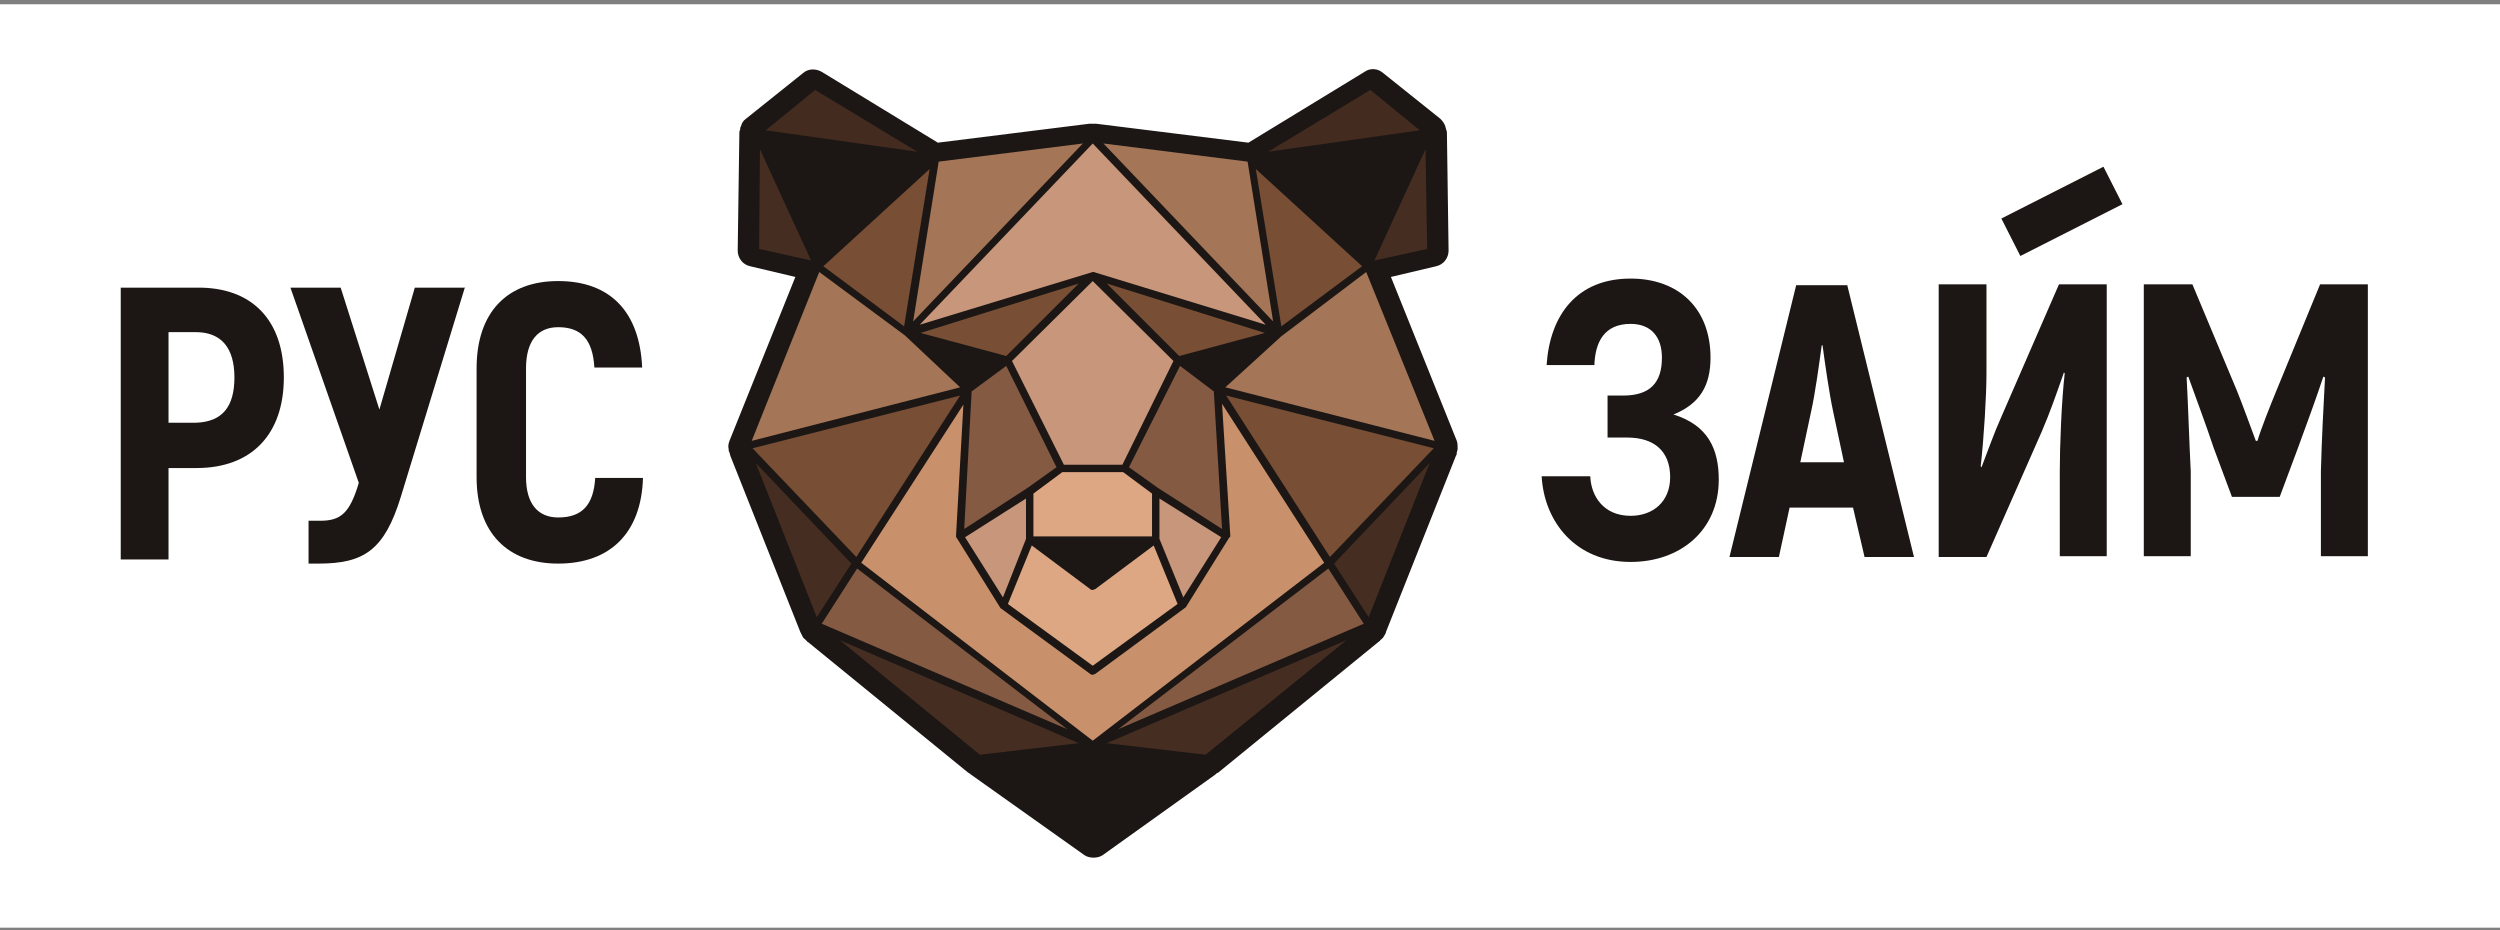
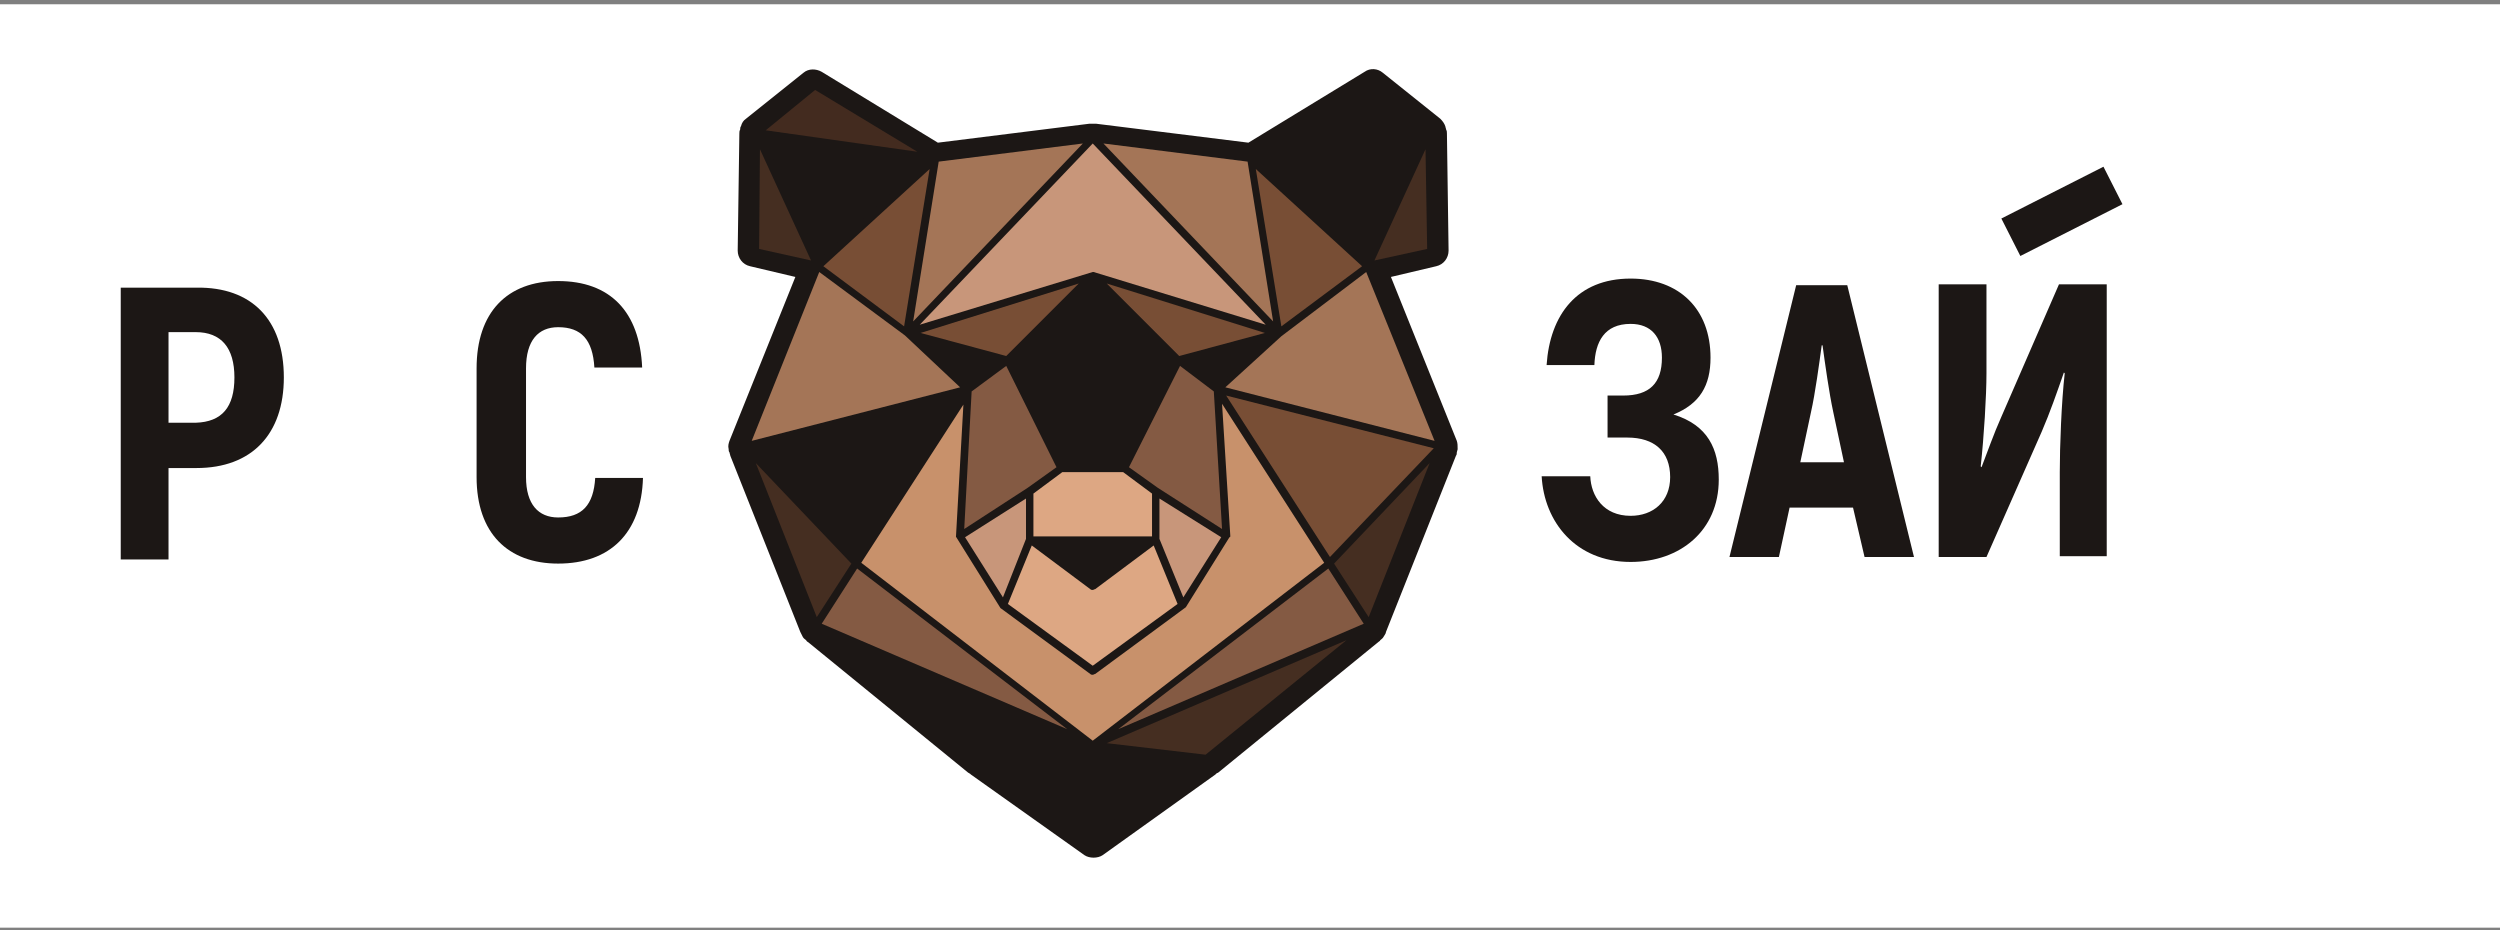
<svg xmlns="http://www.w3.org/2000/svg" width="250" height="93" viewBox="0 0 250 93" fill="none">
  <rect x="0" y="0" width="250" height="93" fill="#808080" stroke="none" />
  <rect width="250" height="92.339" transform="translate(0 0.427)" fill="white" />
  <path d="M145.681 44.086L139.092 27.694L143.622 26.623C144.363 26.458 144.858 25.799 144.858 25.058L144.693 13.361C144.693 13.196 144.693 13.114 144.61 12.949C144.61 12.867 144.528 12.702 144.528 12.62C144.446 12.372 144.281 12.125 144.034 11.878L138.268 7.265C137.774 6.853 137.032 6.771 136.456 7.183L124.841 14.267L109.602 12.372C109.52 12.372 109.438 12.372 109.355 12.372H109.273C109.19 12.372 109.108 12.372 108.943 12.372L93.787 14.267L82.172 7.183C81.596 6.853 80.854 6.853 80.36 7.265L74.594 11.878C74.347 12.043 74.182 12.29 74.1 12.62C74.017 12.702 74.017 12.867 74.017 12.949C73.935 13.114 73.935 13.196 73.935 13.361L73.77 25.058C73.77 25.799 74.264 26.458 75.006 26.623L79.536 27.694L72.947 44.086C72.864 44.333 72.782 44.58 72.864 44.909C72.864 44.992 72.864 45.157 72.947 45.239C72.947 45.321 73.029 45.486 73.029 45.568L80.031 63.196C80.113 63.361 80.195 63.526 80.278 63.69C80.36 63.855 80.525 63.937 80.607 64.02C80.69 64.102 80.69 64.184 80.772 64.184L96.835 77.282C96.917 77.282 96.917 77.364 96.999 77.364L97.082 77.447L108.449 85.519C108.696 85.684 109.026 85.766 109.355 85.766C109.685 85.766 110.014 85.684 110.261 85.519L121.546 77.447L121.629 77.364C121.629 77.364 121.711 77.282 121.793 77.282L137.856 64.184C137.938 64.102 138.021 64.102 138.021 64.02C138.103 63.937 138.268 63.855 138.35 63.69C138.433 63.526 138.597 63.361 138.597 63.196L145.599 45.568C145.681 45.486 145.681 45.321 145.681 45.239C145.681 45.157 145.764 44.992 145.764 44.909C145.764 44.58 145.764 44.333 145.681 44.086Z" fill="#1C1715" />
  <path d="M96.834 38.649L100.129 36.096L91.644 33.789L96.834 38.649Z" fill="#1C1715" />
  <path d="M121.711 38.649L126.983 33.789L118.416 36.096L121.711 38.649Z" fill="#1C1715" />
  <path d="M109.273 58.336L114.792 54.218H103.754L109.273 58.336Z" fill="#1C1715" />
  <path d="M118.333 59.736L122.122 53.723L115.944 49.852V53.888H116.027H115.944L118.333 59.736Z" fill="#C8967A" />
  <path d="M115.78 48.781L122.205 52.9L121.381 39.143L118.004 36.59L112.896 46.722L115.78 48.781Z" fill="#845A43" />
  <path d="M96.505 53.723L100.294 59.736L102.6 53.888V49.852L96.505 53.723Z" fill="#C8967A" />
  <path d="M103.178 54.547L100.789 60.395L109.273 66.573L117.758 60.395L115.369 54.547L109.521 58.913C109.438 58.913 109.356 58.995 109.273 58.995C109.191 58.995 109.109 58.995 109.026 58.913L103.178 54.547Z" fill="#DDA783" />
-   <path d="M106.39 46.474H112.238L117.345 36.096L109.273 28.105L101.2 36.096L106.39 46.474Z" fill="#C8967A" />
  <path d="M123.029 53.559C123.029 53.641 123.029 53.641 123.029 53.641C123.029 53.641 123.029 53.723 122.946 53.723L118.581 60.725L109.52 67.397C109.437 67.397 109.355 67.479 109.273 67.479C109.19 67.479 109.108 67.479 109.025 67.397L100.047 60.807L95.681 53.806C95.681 53.806 95.681 53.723 95.599 53.723V53.641L96.34 40.461L86.126 56.277L109.273 74.069L132.419 56.277L122.205 40.379L123.029 53.559Z" fill="#C8916B" />
  <path d="M100.623 35.601L107.872 28.352L92.057 33.295L100.623 35.601Z" fill="#784E35" />
  <path d="M102.766 48.781L105.649 46.722L100.624 36.59L97.164 39.143L96.423 52.9L102.766 48.781Z" fill="#845A43" />
-   <path d="M141.975 13.031L137.033 8.995L126.818 15.173L141.975 13.031Z" fill="#432B1F" />
  <path d="M125.912 16.079L136.703 25.964L142.304 13.773L125.912 16.079Z" fill="#1C1715" />
  <path d="M136.208 26.623L125.582 16.903L128.136 32.636L136.208 26.623Z" fill="#784E35" />
  <path d="M137.444 26.046L142.716 24.893L142.551 14.926L137.444 26.046Z" fill="#452E21" />
  <path d="M115.203 49.358L112.32 47.216H106.225L103.342 49.358V53.641H115.203V49.358Z" fill="#DDA783" />
  <path d="M124.759 16.162L110.344 14.349L127.312 32.142L124.759 16.162Z" fill="#A47557" />
  <path d="M109.273 27.199H109.355L126.571 32.471L109.273 14.349L91.975 32.471L109.273 27.199Z" fill="#C8967A" />
  <path d="M120.559 75.469L134.644 64.02L110.674 74.316L120.559 75.469Z" fill="#452E21" />
  <path d="M136.373 62.373L132.831 56.853L111.826 72.916L136.373 62.373Z" fill="#845A43" />
  <path d="M98.894 76.128L109.272 83.46L119.651 76.128L109.272 74.893L98.894 76.128Z" fill="#1C1715" />
  <path d="M136.868 61.713L142.963 46.31L133.408 56.359L136.868 61.713Z" fill="#452E21" />
-   <path d="M97.988 75.469L107.872 74.316L83.984 64.02L97.988 75.469Z" fill="#452E21" />
+   <path d="M97.988 75.469L107.872 74.316L97.988 75.469Z" fill="#452E21" />
  <path d="M106.719 72.916L85.714 56.853L82.172 62.373L106.719 72.916Z" fill="#845A43" />
  <path d="M132.996 55.7L143.375 44.827L122.617 39.555L132.996 55.7Z" fill="#784E35" />
  <path d="M128.136 33.624L122.534 38.732L143.457 44.086L136.62 27.2L128.136 33.624Z" fill="#A47557" />
  <path d="M126.489 33.295L110.674 28.352L117.923 35.601L126.489 33.295Z" fill="#784E35" />
  <path d="M91.728 15.173L81.514 8.995L76.571 13.031L91.728 15.173Z" fill="#432B1F" />
  <path d="M75.995 14.926L75.912 24.893L81.102 26.046L75.995 14.926Z" fill="#452E21" />
  <path d="M82.337 26.623L90.409 32.636L92.963 16.903L82.337 26.623Z" fill="#784E35" />
  <path d="M108.285 14.349L93.87 16.162L91.316 32.142L108.285 14.349Z" fill="#A47557" />
  <path d="M76.324 13.773L81.925 25.964L92.634 16.079L76.324 13.773Z" fill="#1C1715" />
  <path d="M85.137 56.359L75.582 46.31L81.678 61.713L85.137 56.359Z" fill="#452E21" />
-   <path d="M75.253 44.827L85.632 55.7L96.011 39.555L75.253 44.827Z" fill="#784E35" />
  <path d="M96.011 38.732L90.492 33.542L81.925 27.2L75.171 44.086L96.011 38.732Z" fill="#A47557" />
  <path d="M28.384 37.743C28.384 43.427 25.171 46.804 19.652 46.804H16.852V55.948H12.074V28.765H19.652C25.171 28.682 28.384 31.977 28.384 37.743ZM23.442 37.743C23.442 34.778 22.124 33.213 19.57 33.213H16.852V42.274H19.57C22.206 42.191 23.442 40.709 23.442 37.743Z" fill="#1C1715" />
-   <path d="M46.506 28.682L40.081 49.687C38.433 55.041 36.374 56.359 31.844 56.359H30.855V52.076H32.008C34.068 52.076 34.974 51.335 35.88 48.287L29.043 28.765H34.068L37.939 40.956L41.481 28.765H46.506V28.682Z" fill="#1C1715" />
  <path d="M47.659 47.71V36.837C47.659 31.236 50.707 28.106 55.814 28.106C61.004 28.106 63.969 31.154 64.216 36.755H59.438C59.274 33.954 58.12 32.719 55.814 32.719C53.837 32.719 52.602 34.036 52.602 36.837V47.71C52.602 50.429 53.837 51.747 55.814 51.747C58.203 51.747 59.356 50.511 59.521 47.793H64.298C64.134 53.312 61.004 56.359 55.814 56.359C50.789 56.359 47.659 53.312 47.659 47.71Z" fill="#1C1715" />
  <path d="M171.876 47.957C171.876 53.064 168.005 56.194 163.062 56.194C157.543 56.194 154.413 52.158 154.166 47.628H159.026C159.108 49.605 160.344 51.582 163.062 51.582C165.286 51.582 167.016 50.181 167.016 47.71C167.016 45.157 165.451 43.756 162.733 43.756H160.756V39.555H162.321C164.957 39.555 166.192 38.32 166.192 35.766C166.192 33.707 165.122 32.389 163.062 32.389C160.426 32.389 159.52 34.201 159.438 36.508H154.66C154.99 31.483 157.708 27.858 163.062 27.858C167.922 27.858 171.052 30.906 171.052 35.766C171.052 38.567 169.982 40.379 167.346 41.45C170.805 42.521 171.876 44.91 171.876 47.957Z" fill="#1C1715" />
  <path d="M185.302 50.758H178.959L177.889 55.7H172.946L179.618 28.517H184.726L191.398 55.7H186.455L185.302 50.758ZM184.396 46.227L183.325 41.203C182.913 39.308 182.501 36.343 182.254 34.531H182.172C181.925 36.343 181.513 39.391 181.101 41.203L180.03 46.227H184.396Z" fill="#1C1715" />
  <path d="M193.952 28.435H198.647V37.331C198.647 39.555 198.4 43.674 198.07 46.639L198.153 46.722C198.729 45.239 199.388 43.344 200.129 41.697L205.896 28.435H210.673V55.618H205.978V47.216C205.978 44.662 206.143 40.214 206.472 37.331L206.39 37.249C205.731 39.144 204.989 41.285 204.166 43.18L198.647 55.7H193.869V28.435H193.952Z" fill="#1C1715" />
-   <path d="M236.785 28.435V55.618H232.09V47.134C232.172 43.921 232.337 40.873 232.502 37.743L232.337 37.661C231.596 39.885 230.69 42.356 229.784 44.827L227.971 49.687H223.194L221.382 44.827C220.558 42.356 219.652 39.967 218.828 37.661L218.663 37.743C218.828 40.791 218.91 43.921 219.075 47.134V55.618H214.38V28.435H219.24L223.688 39.061C224.265 40.461 225.171 43.015 225.583 44.086H225.747C226.077 42.933 227.065 40.461 227.642 39.061L232.008 28.435H236.785V28.435Z" fill="#1C1715" />
  <path d="M210.346 16.672L200.135 21.852L202.035 25.599L212.246 20.419L210.346 16.672Z" fill="#1C1715" />
</svg>